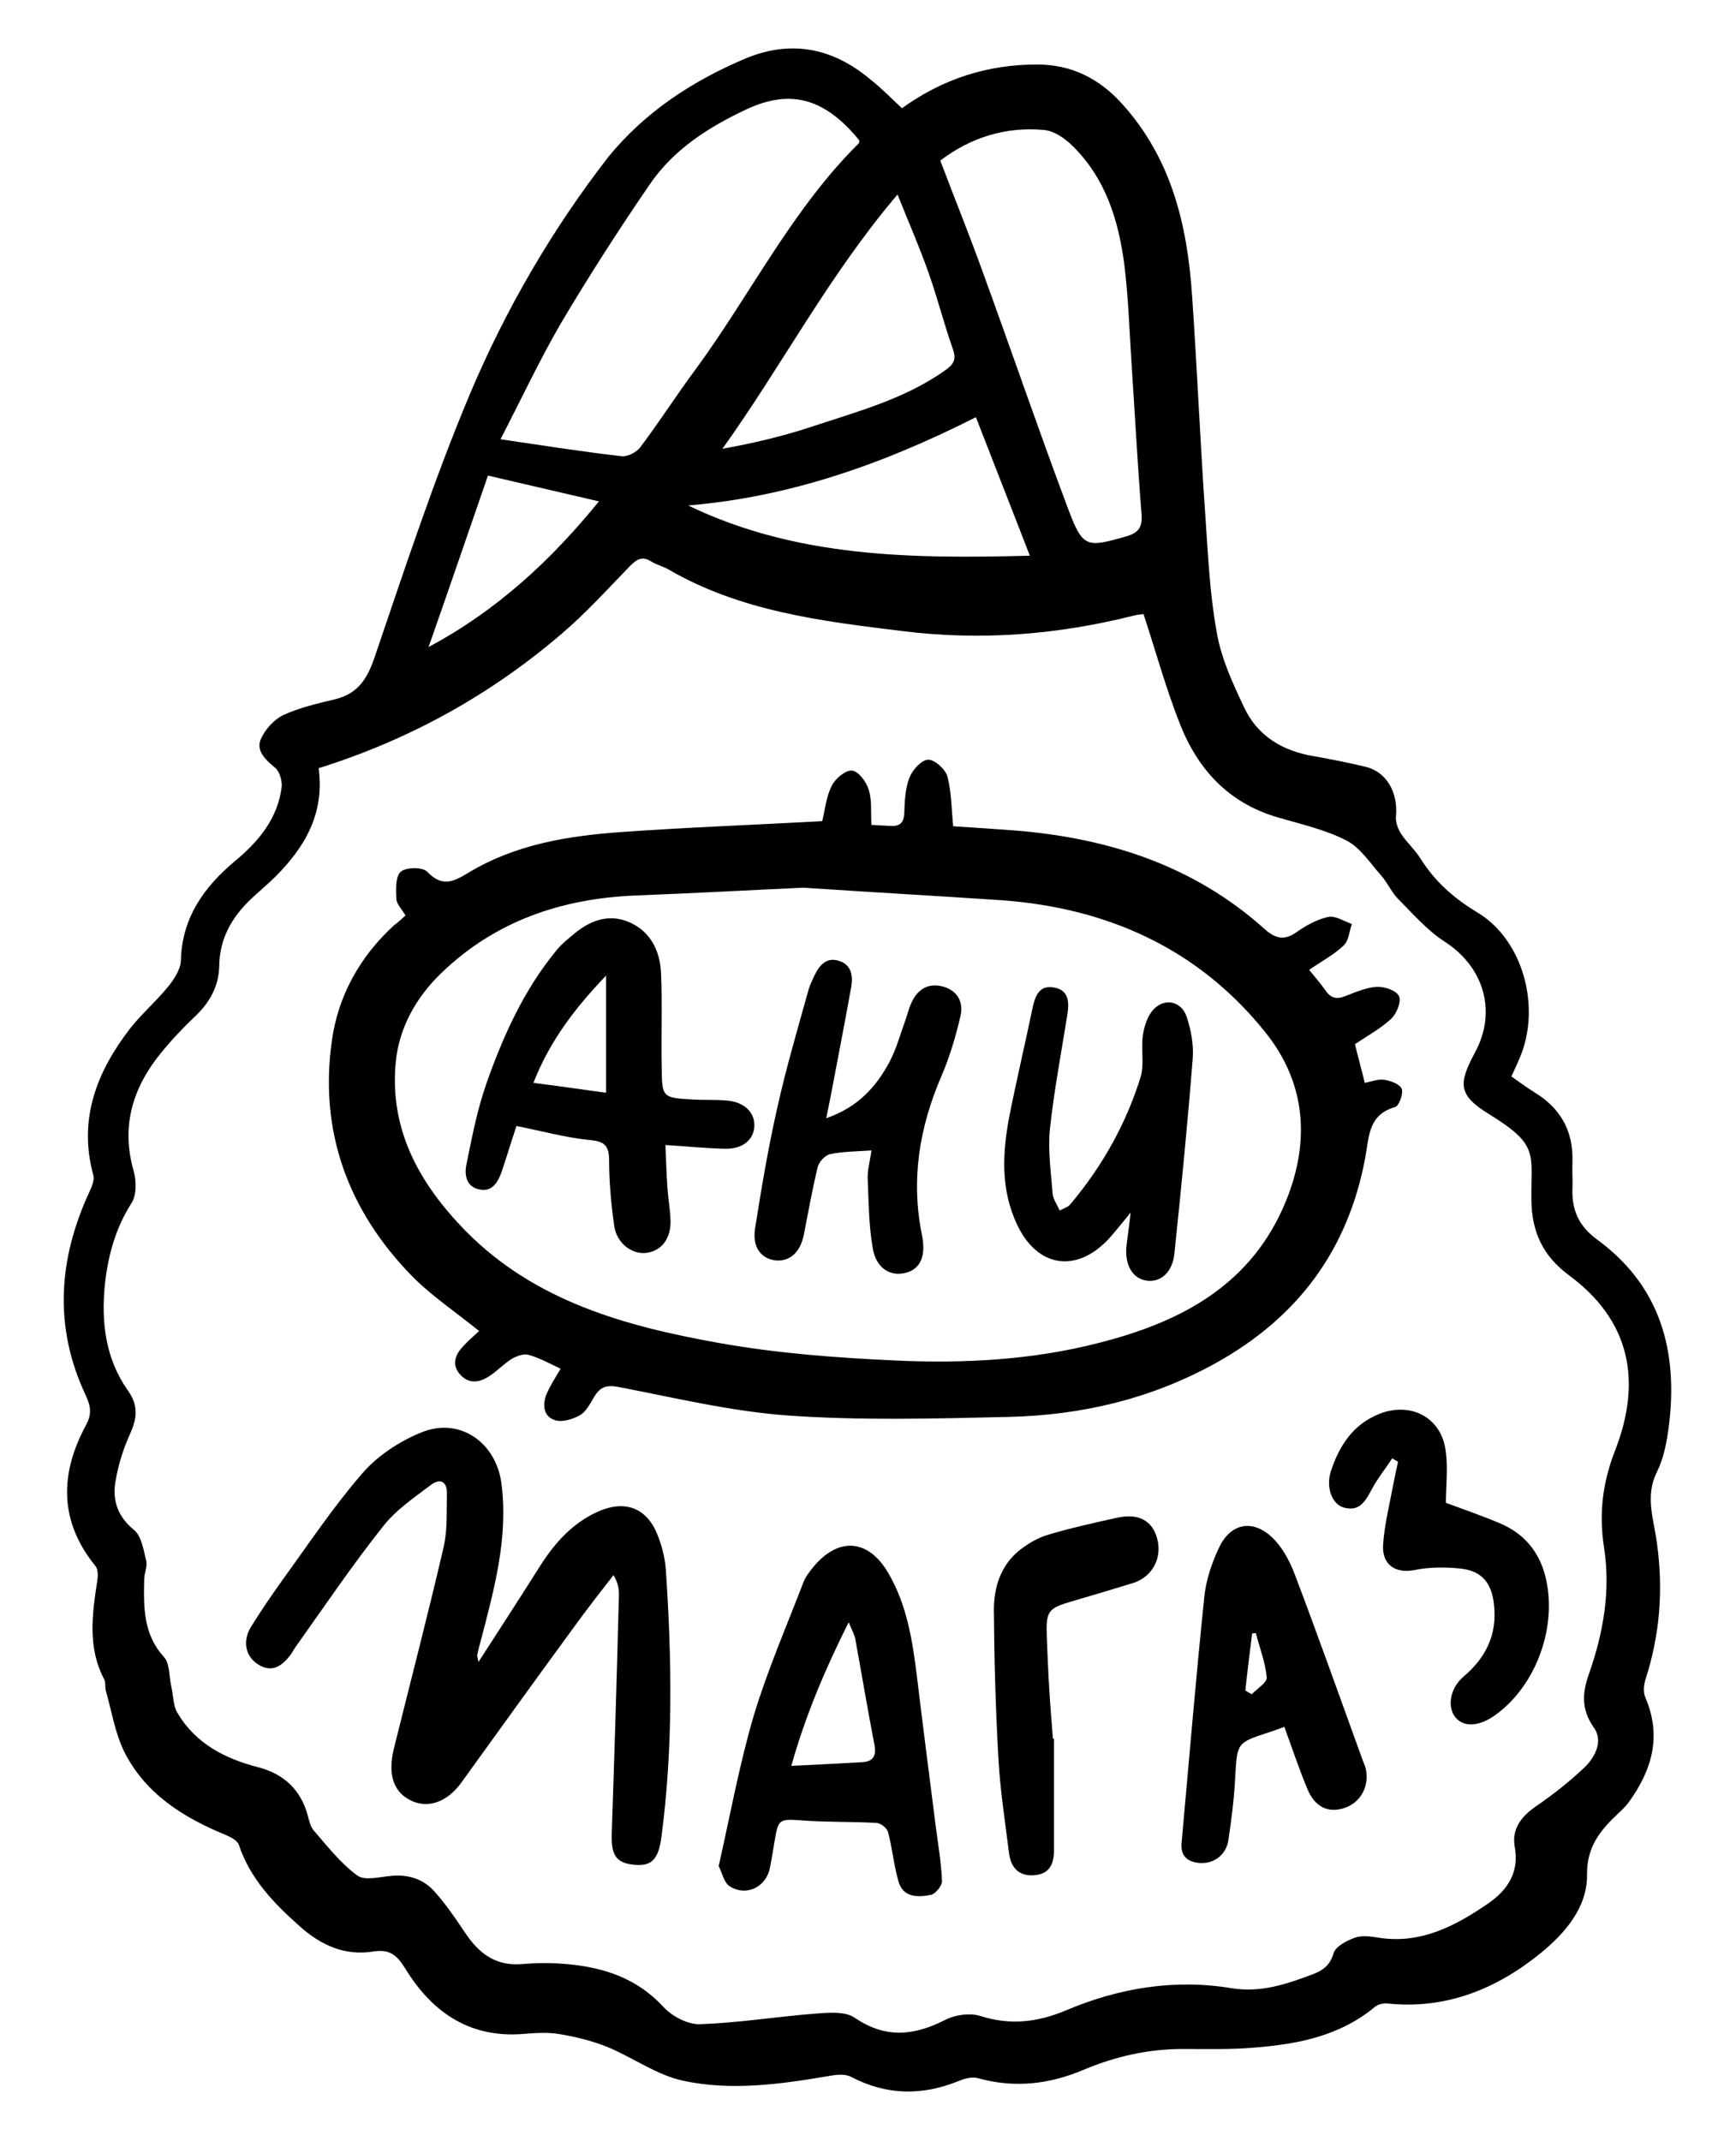
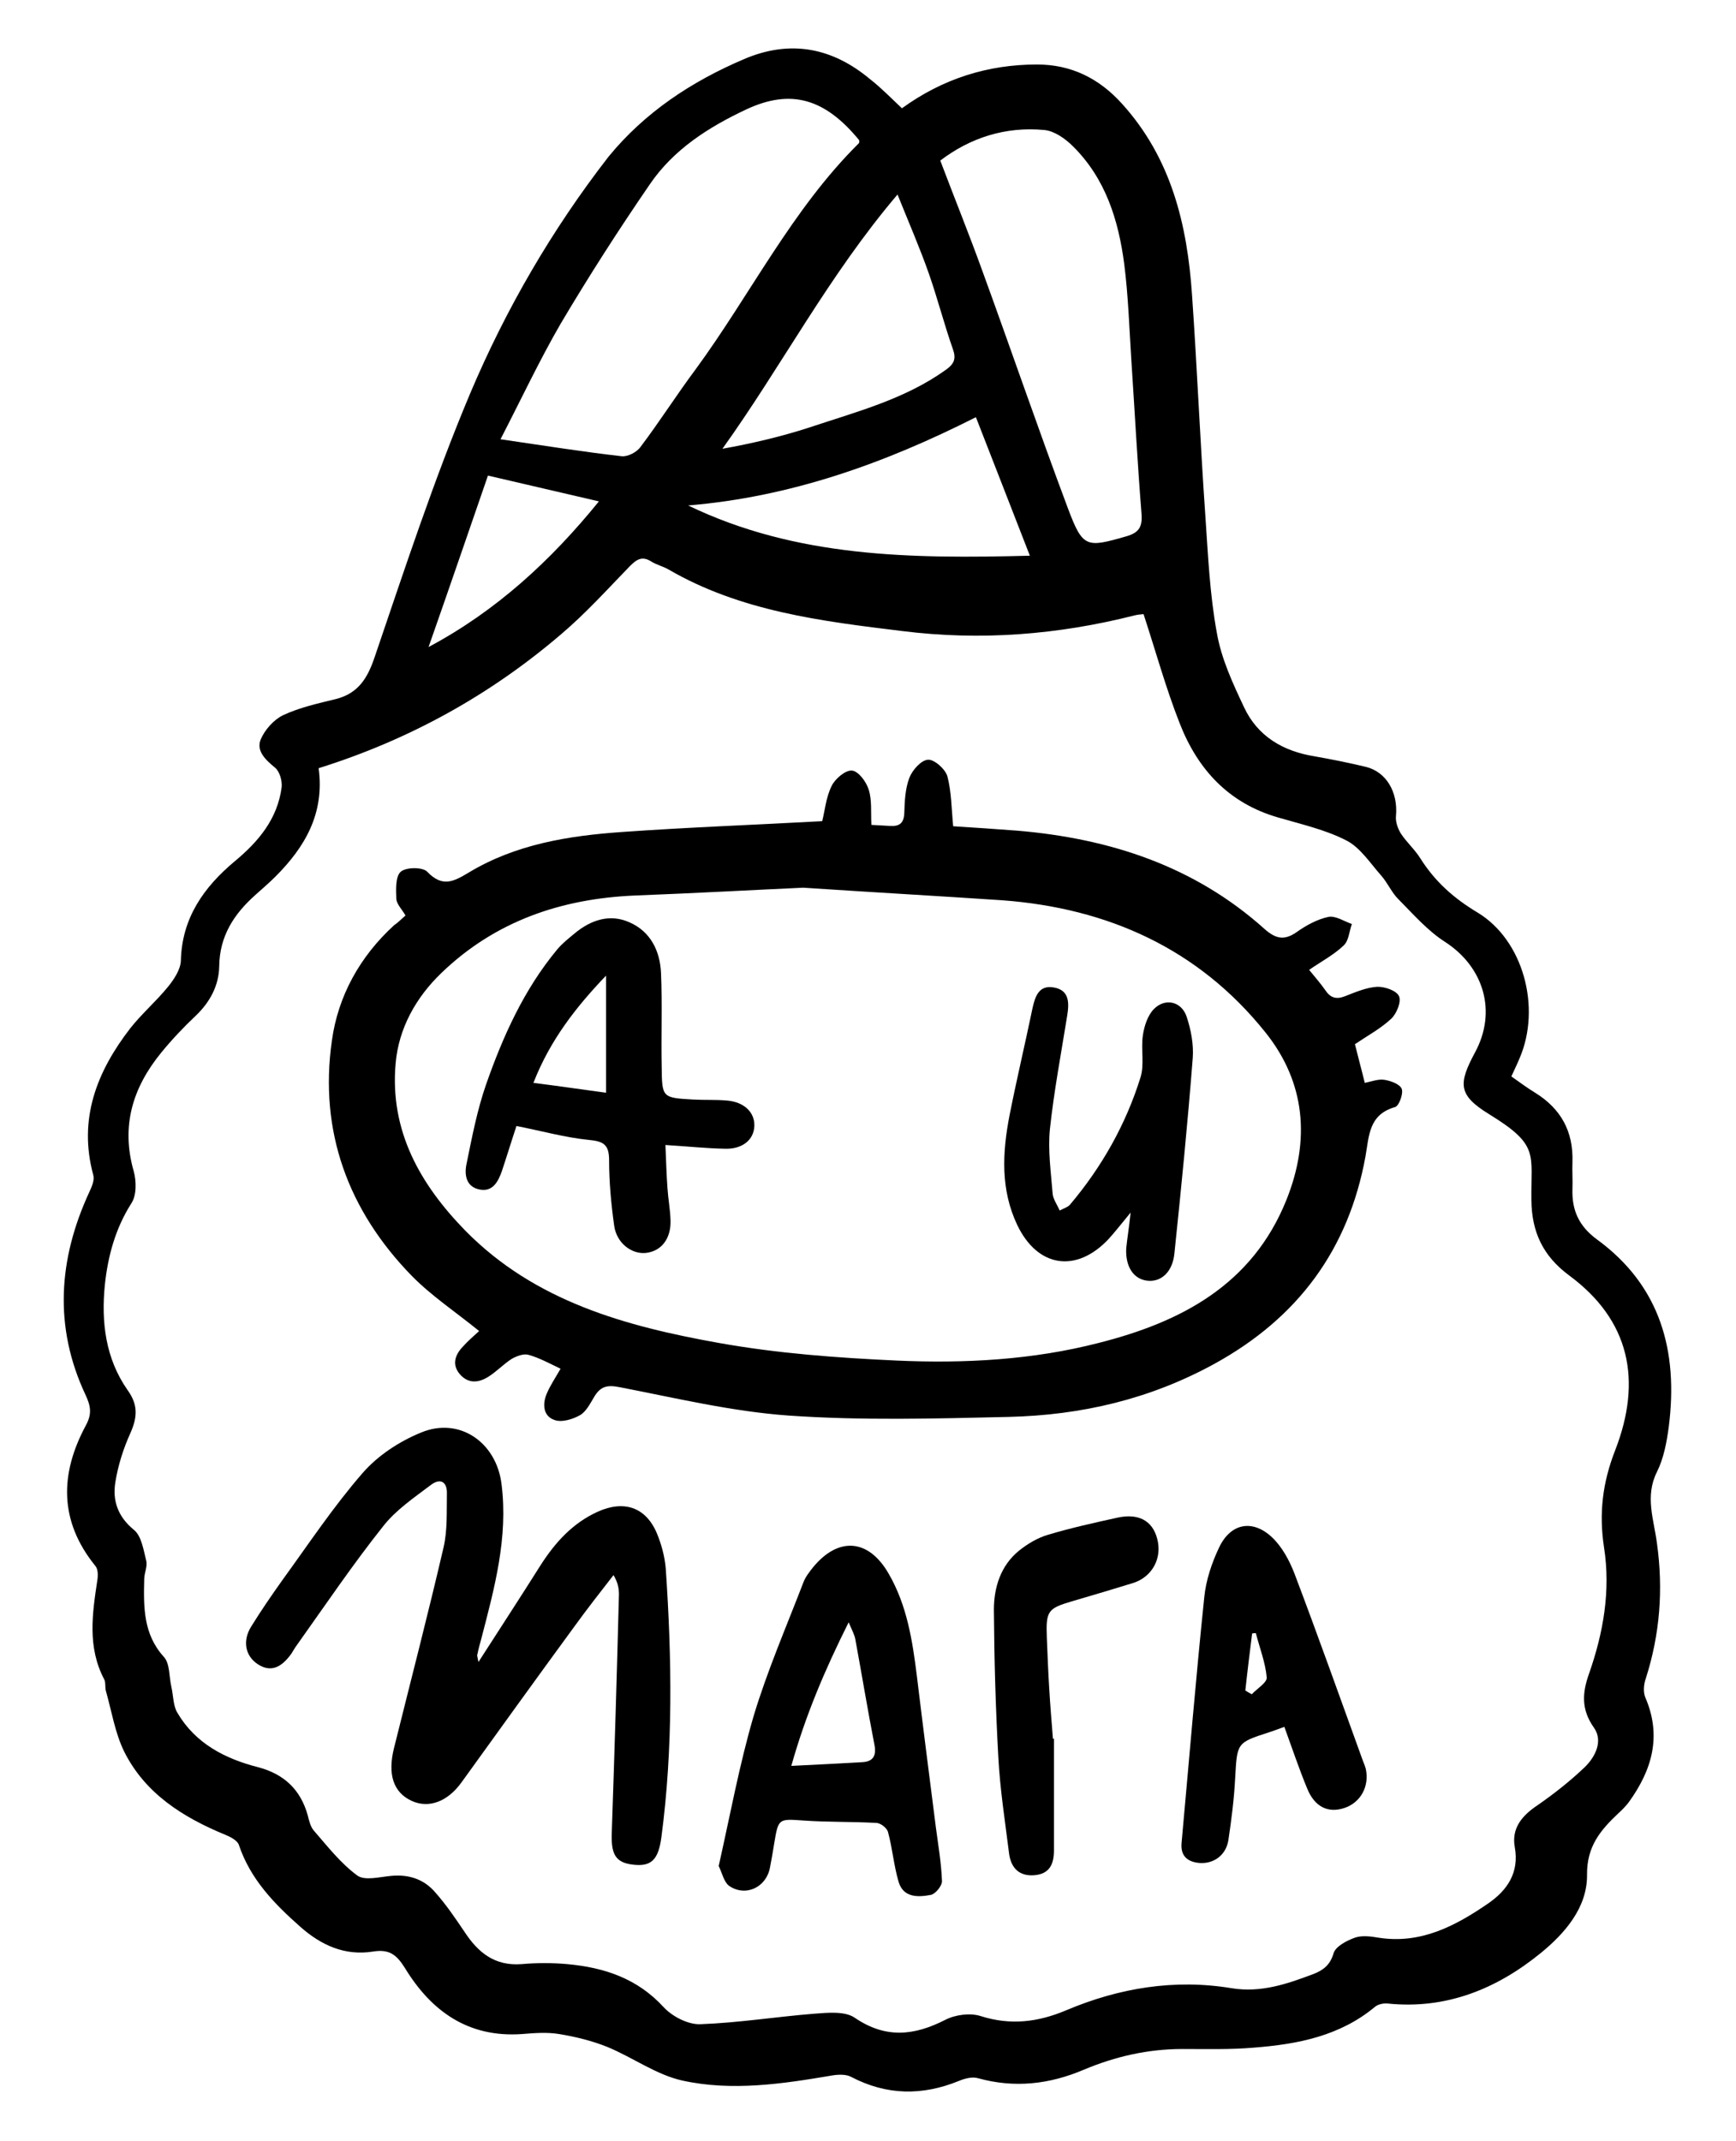
<svg xmlns="http://www.w3.org/2000/svg" version="1.1" id="Слой_1" x="0px" y="0px" viewBox="0 0 511.6 630.7" style="enable-background:new 0 0 511.6 630.7;" xml:space="preserve">
  <path d="M265.8,31.9c12-8.7,25.3-12.9,39.8-12.9c10,0,18.2,4,25,11.5c14.6,16.1,19.3,35.7,20.7,56.5c1.5,21.6,2.4,43.2,3.9,64.7 c0.8,11.6,1.3,23.3,3.4,34.7c1.3,7.6,4.7,14.9,8,21.9c4,8.6,11.5,13,20.8,14.5c5.1,0.9,10.1,1.9,15.1,3.1c6.1,1.5,9.5,7.5,8.9,14.4 c-0.2,1.7,0.5,3.7,1.4,5.2c1.7,2.6,4.2,4.8,5.8,7.4c4.3,6.8,9.8,11.7,16.8,15.9c13.5,8.1,18.9,28,12.4,43c-0.7,1.7-1.5,3.3-2.4,5.3 c2.4,1.7,4.7,3.4,7,4.8c7.6,4.7,11.3,11.4,11,20.4c-0.1,2.7,0.1,5.3,0,8c-0.2,6.2,1.9,10.9,7.2,14.8c18.8,13.7,24,33,21.2,55.1 c-0.6,4.6-1.5,9.4-3.5,13.4c-3.6,7.2-0.9,14,0,21c1.9,13.6,0.9,26.8-3.3,39.9c-0.6,1.7-0.8,4-0.1,5.6c4.9,11.4,1.9,21.4-4.9,30.8 c-0.9,1.2-2,2.3-3.1,3.3c-5.2,4.9-9.3,9.7-9.2,18.1c0.1,9.6-6.5,17.2-13.6,23c-13,10.6-27.9,16.7-45.2,14.9 c-1.2-0.1-2.7,0.2-3.6,0.9c-10.4,8.7-22.9,11.1-35.8,12.1c-7,0.6-14,0.4-21,0.4c-10.2,0-19.8,2.2-29.1,6.1 c-10.1,4.3-20.4,5.5-31.2,2.5c-1.7-0.5-3.9,0.1-5.6,0.8c-10.8,4.4-21.3,4.3-31.8-1.2c-1.5-0.8-3.8-0.7-5.6-0.4 c-14.7,2.5-29.5,4.7-44.1,1.5c-7.7-1.7-14.6-6.8-22.1-9.9c-4.5-1.8-9.3-3-14.2-3.8c-3.6-0.6-7.3-0.3-11,0 c-15.8,1.1-26.7-6.7-34.5-19.5c-2.4-3.8-4.5-5.6-9.4-4.8c-8.2,1.3-15.2-1.8-21.4-7.3c-7.7-6.8-14.7-14-18.1-24.1 c-0.4-1.3-2.5-2.4-4-3c-12.4-5.1-23.6-12.1-29.8-24.5c-2.7-5.5-3.7-11.9-5.4-17.9c-0.3-1.1,0-2.5-0.5-3.4c-5-9.5-3.5-19.4-2-29.3 c0.2-1.3,0.2-3.2-0.6-4.1c-10.7-13.2-10.5-27.1-2.8-41.4c1.8-3.3,1.5-5.6-0.1-9c-9.4-20-8-40,1.1-59.7c0.7-1.5,1.6-3.5,1.2-5 c-4.5-16.5,1-30.5,10.9-43.3c3.4-4.3,7.6-7.9,11.1-12.2c1.8-2.2,3.7-5.1,3.8-7.7c0.3-12.6,6.8-21.7,15.9-29.3 c7-5.8,12.6-12.5,13.8-21.8c0.2-1.9-0.6-4.7-2-5.8c-2.8-2.3-5.5-4.9-4.2-8.2c1.2-2.9,3.9-5.9,6.6-7.2c4.9-2.3,10.4-3.5,15.7-4.8 c6.5-1.7,9.2-6.1,11.3-12.3c8.9-26.1,17.5-52.4,28.2-77.8c10.5-24.8,24.1-48.2,40.7-69.6C190,33.1,203.8,24,219.3,17.4 c13.6-5.8,26-3.4,37.2,6C259.7,25.9,262.4,28.7,265.8,31.9z M93.9,226.3c1.8,13.3-4,23.2-12.7,31.9c-1.9,1.9-3.9,3.6-5.9,5.4 c-6.3,5.6-10.6,12.1-10.7,21.1c-0.1,5.6-2.7,10.5-6.9,14.5c-3.6,3.4-7.1,7.1-10.2,10.9c-8.4,10.3-11.9,21.6-8.1,34.9 c0.8,2.9,0.9,7.1-0.7,9.5c-4.7,7.4-6.9,15.5-7.8,24c-1.1,11,0.2,21.7,6.7,31c3.1,4.3,2.9,7.9,0.9,12.5c-2.1,4.6-3.7,9.6-4.5,14.6 c-0.9,5.4,0.7,10.2,5.5,14.1c2.2,1.8,2.8,5.9,3.6,9.1c0.4,1.7-0.6,3.6-0.6,5.4c-0.2,8.2-0.3,16.2,5.8,22.9c1.8,2,1.5,5.8,2.2,8.8 c0.6,2.6,0.5,5.6,1.8,7.7c5.3,9,14,13.5,23.8,16c7.6,2,12.5,6.6,14.6,14.2c0.4,1.6,0.8,3.4,1.9,4.6c4,4.6,7.8,9.5,12.7,13.1 c2.2,1.6,6.6,0.4,10,0.1c5.2-0.5,9.7,1,13,4.9c3.2,3.6,5.9,7.6,8.6,11.6c4,6.1,8.9,10.1,16.8,9.5c4.5-0.4,9-0.4,13.5,0 c10.9,1,20.6,4.2,28.4,12.7c2.5,2.7,7.1,5.1,10.7,5c11.3-0.4,22.4-2.2,33.7-3.1c4-0.3,9-0.8,11.9,1.2c9.1,6.2,17.5,5.3,26.7,0.6 c2.9-1.5,7.3-2.1,10.4-1.1c8.8,2.8,16.9,1.8,25.2-1.7c15.6-6.6,32-9.3,48.8-6.5c8.7,1.4,16.4-1.3,24.1-4.2c2.8-1.1,4.9-2.6,5.9-6.1 c0.6-2,3.8-3.7,6.3-4.6c2-0.7,4.6-0.4,6.9,0c12.5,2,22.8-3.5,32.4-10.1c5.5-3.8,9.2-9,7.8-16.6c-1-5.6,2.2-9.3,6.7-12.3 c4.9-3.4,9.6-7.1,13.9-11.2c3.2-3.1,5.5-7.8,2.7-11.7c-3.8-5.4-3.4-10.3-1.4-15.9c4.2-12,6.4-24.4,4.4-37.2 c-1.5-9.8-0.5-18.9,3.3-28.6c8-20.6,4.3-38.3-13.6-51.5c-7.7-5.7-11-12.8-11.1-22.1c-0.2-13.8,2.5-16.2-12.5-25.4 c-9.1-5.6-9.1-8.9-4.1-18.2c6.5-12,2.6-25.1-8.8-32.5c-5.2-3.3-9.4-8.2-13.8-12.6c-2-2-3.1-4.7-5-6.9c-3.3-3.7-6.2-8.3-10.3-10.4 c-6.2-3.2-13.4-4.8-20.2-6.8c-14.5-4.2-23.6-14.1-28.9-27.6c-4.1-10.4-7.1-21.3-10.7-32.3c-0.4,0.1-1.6,0.1-2.7,0.4 c-22.5,5.7-45.3,7.5-68.4,4.6c-23.8-2.9-47.7-5.8-69-18.2c-1.6-0.9-3.4-1.3-5-2.3c-2.7-1.7-4.3-0.6-6.3,1.4 c-6.6,6.8-13,13.9-20.2,20C144.5,204.7,120.7,217.9,93.9,226.3z M147.5,129.4c13,1.9,24.3,3.7,35.7,5c1.8,0.2,4.5-1.2,5.6-2.8 c5.6-7.4,10.6-15.3,16.2-22.8c16.2-22.1,28.4-47.1,48.1-66.6c0.2-0.2,0.1-0.6,0.1-0.9C243.1,29,233.1,26.1,220,32.2 c-11.1,5.2-21.5,11.8-28.5,22.1c-9.2,13.4-18,27.1-26.3,41.1C159,106.1,153.7,117.4,147.5,129.4z M277.1,47.3 c4.2,11.1,8.5,21.7,12.4,32.5c8.5,23.3,16.5,46.7,25.2,69.9c4.4,11.7,5.4,11.7,17.2,8.3c3.8-1.1,4.8-2.8,4.5-6.7 c-1.2-15.1-2-30.2-3-45.3c-0.6-9.4-0.9-18.9-2.1-28.3c-1.7-12.9-5.5-25.1-15.1-34.6c-2.2-2.2-5.4-4.5-8.4-4.8 C296.3,37.2,285.9,40.6,277.1,47.3z M264.5,57.3c-20.4,24-34.1,50.5-51.6,74.9c8.9-1.6,17.4-3.6,25.7-6.3c13.8-4.6,28.1-8.3,40.2-17 c2.5-1.8,3-3.3,2-6.1c-2.6-7.4-4.5-14.9-7.1-22.3C271.1,73.1,268,66,264.5,57.3z M202.8,148.9c31.9,15.4,65.9,15.7,100.7,14.8 c-5.7-14.6-10.8-27.8-15.9-40.8C260.5,136.6,232.9,146.4,202.8,148.9z M126.3,190.6c19.9-10.6,36-25.4,50.2-42.9 c-11.1-2.6-21.5-5-32.7-7.6C138,156.9,132.2,173.8,126.3,190.6z" />
  <path d="M119.5,269.7c-1-1.8-2.6-3.3-2.7-4.9c-0.1-2.7-0.3-6.6,1.3-8c1.6-1.4,6.5-1.4,7.8,0c4.5,4.7,7.8,2.9,12.3,0.2 c13.8-8.3,29.3-10.8,45-11.9c19.6-1.4,39.2-2.1,59.1-3.2c0.8-3.1,1.1-7,2.8-10.4c1-2.1,4.1-4.7,6-4.5c1.9,0.2,4.2,3.3,4.9,5.6 c1,3.1,0.6,6.5,0.8,10.4c1.8,0.1,3.6,0.2,5.4,0.3c2.9,0.2,4.2-0.8,4.3-3.9c0.1-3.5,0.3-7.2,1.5-10.3c0.9-2.3,3.5-5.2,5.5-5.3 c1.9-0.1,5.1,2.8,5.7,4.9c1.2,4.6,1.2,9.5,1.7,14.7c6.1,0.4,12.5,0.8,18.9,1.3c27.2,2.3,52.2,10.4,72.9,29c3.3,2.9,5.8,3.4,9.4,0.9 c2.8-2,6.1-3.8,9.4-4.5c2.1-0.4,4.6,1.3,6.9,2.1c-0.8,2.2-0.9,4.9-2.4,6.3c-2.8,2.7-6.4,4.6-10.2,7.2c1.7,2.1,3.3,3.9,4.7,5.9 c1.5,2.3,3.2,2.9,5.8,1.9c3.1-1.2,6.3-2.6,9.5-2.8c2.2-0.1,5.8,1.1,6.5,2.8c0.7,1.6-0.7,5.1-2.3,6.6c-3.1,2.9-7,5-10.7,7.5 c0.9,3.7,1.9,7.3,2.9,11.4c2-0.4,4-1.2,5.8-0.9c1.9,0.3,4.6,1.3,5.1,2.7c0.5,1.4-0.8,4.9-1.9,5.3c-7.8,2.2-7.7,8.3-8.8,14.6 c-5,27.4-19.9,47.5-44.4,61c-19.1,10.5-39.4,15.2-60.8,15.7c-21.6,0.5-43.3,1.1-64.8-0.4c-16.8-1.2-33.4-5.2-50-8.4 c-3.6-0.7-5.5-0.1-7.3,2.9c-1.2,2-2.4,4.4-4.2,5.4c-2.1,1.2-5.4,2.2-7.5,1.4c-3.3-1.1-3.6-4.6-2.3-7.7c1-2.4,2.5-4.6,4.1-7.4 c-3.2-1.5-6.2-3.2-9.5-4.1c-1.4-0.4-3.5,0.4-4.9,1.2c-2.5,1.6-4.6,3.9-7.1,5.4c-2.8,1.7-5.8,1.9-8.2-0.9c-2.4-2.8-1.4-5.7,0.9-8.1 c1.5-1.7,3.3-3.2,4.8-4.6c-6.9-5.6-14-10.3-19.9-16.3c-18.7-19.2-27.3-42.5-23.5-69.2c1.8-13.2,8.3-24.9,18.4-34.1 C117.3,271.8,118.3,270.7,119.5,269.7z M236.7,261.5c-13.3,0.6-31.4,1.6-49.5,2.3c-21.7,0.9-41.2,7.5-57.1,22.8 c-7.5,7.2-12.6,16.3-13.5,26.6c-1.8,19.9,7.2,35.7,20.6,49.4c20.5,20.8,47.2,28.1,74.6,33c17.3,3.1,35,4.4,52.5,5.2 c20,0.9,40.1-0.2,59.5-5.2c24.1-6.1,45.2-17,55.3-42.1c7.1-17.7,5.6-34.7-6.2-49.4c-19.7-24.6-46.4-36.6-77.6-38.9 C277.4,264,259.5,263,236.7,261.5z" />
  <path d="M141,489.6c6.5-10.1,12.5-19.3,18.3-28.5c4.3-6.7,9.4-12.4,16.9-15.8c7.6-3.4,14-1.4,17.3,6.2c1.4,3.3,2.4,7,2.7,10.6 c1.8,26.4,2.2,52.9-1.3,79.2c-0.9,6.7-3.1,8.6-8.3,8c-5.3-0.6-6.6-3.1-6.3-9.8c0.8-23.3,1.5-46.5,2.1-69.8c0-1.8-0.3-3.5-1.6-5.7 c-3.9,5-7.8,10-11.5,15.1c-11.2,15.3-22.3,30.7-33.4,46.1c-4.1,5.6-9.6,7.6-14.6,5.3c-5.4-2.5-7.1-7.8-5.2-15.5 c4.9-19.7,10-39.3,14.6-59.1c1.2-5.1,0.9-10.6,1-15.9c0.1-3.7-2.1-4.6-4.8-2.5c-4.9,3.7-10.2,7.3-13.9,12 c-9,11.3-17.1,23.3-25.5,35.1c-0.6,0.8-1.1,1.7-1.6,2.5c-3.2,4.5-6.4,5.5-10,3.1c-3.6-2.4-4.5-6.8-1.9-11c2.9-4.7,6-9.2,9.2-13.7 c7.7-10.6,15-21.6,23.6-31.5c4.5-5.2,10.9-9.4,17.3-12c11.3-4.7,22.2,2.9,23.7,15.2c2,15.8-2.1,30.7-6,45.7 c-0.4,1.4-0.8,2.9-1.1,4.4C140.5,487.6,140.7,488,141,489.6z" />
  <path d="M211.8,549.7c3.4-15.1,6.1-29.9,10.3-44.2c4-13.3,9.6-26.2,14.6-39.2c0.6-1.7,1.8-3.2,2.9-4.6c7.5-9.1,16.4-8.4,22.3,1.9 c5.4,9.3,7,19.7,8.3,30.1c1.8,14.9,3.7,29.7,5.6,44.6c0.7,5.3,1.6,10.5,1.8,15.8c0.1,1.4-2,3.9-3.3,4.1c-3.7,0.7-8.1,0.9-9.5-3.9 c-1.4-4.8-1.8-9.8-3.1-14.6c-0.3-1.2-2.2-2.7-3.5-2.7c-7.1-0.4-14.2-0.2-21.3-0.7c-7.4-0.5-7.5-0.7-8.7,6.5 c-0.4,2.5-0.8,4.9-1.3,7.4c-1.1,5.8-7.2,8.7-12.1,5.3C213.3,554.3,212.8,551.7,211.8,549.7z M250.1,477.9 c-7.1,14.2-12.7,27.4-16.9,42.3c7.7-0.4,14.4-0.7,21-1.1c3.2-0.2,4.1-2,3.5-5.1c-2-10.3-3.7-20.6-5.6-30.9 C251.9,481.7,251.2,480.5,250.1,477.9z" />
  <path d="M378.5,508.7c-2,0.7-3.2,1.2-4.5,1.6c-9.6,3.1-9.4,3.1-10,13.5c-0.3,6.1-1.1,12.3-2,18.3c-0.7,4.4-4.3,7-8.5,6.7 c-3.5-0.3-5.6-2-5.3-5.8c2.2-24.2,4.2-48.4,6.7-72.5c0.5-5,2.2-10.1,4.4-14.7c3.4-7.1,9.8-8.3,15.5-3c3,2.8,5.2,6.9,6.7,10.8 c6.9,18.2,13.4,36.5,20,54.7c0.3,0.9,0.8,1.9,1,2.8c1.1,5.1-1.5,9.9-6.3,11.5c-4.8,1.6-8.8-0.3-11-5.8 C382.8,521,380.8,515,378.5,508.7z M367,498c0.6,0.4,1.2,0.7,1.9,1.1c1.6-1.7,4.6-3.5,4.4-5c-0.4-4.4-2.1-8.7-3.2-13 c-0.4,0-0.7,0-1.1,0.1C368.3,486.8,367.6,492.4,367,498z" />
-   <path d="M410.3,429.6c-1.9,2.9-4.1,5.6-5.8,8.7c-1.9,3.4-3.5,7.2-8.5,5.8c-3.5-1-5.3-6-3.8-10.7c2.5-7.5,6.5-13.8,14.3-16.9 c9.1-3.6,18.1,0.9,19.5,10.6c0.8,5.3,0.1,10.8,0.1,15.6c5.4,2,10.9,3.9,16.3,6.2c6.8,3,11.1,8.1,13,15.4 c3.7,14.5-2.5,32.1-14.7,40.9c-4.7,3.4-9.2,3.7-11.7,0.8c-2.5-2.9-1.9-8.5,2.3-12.1c6.6-5.6,9.9-12.3,9-21 c-0.6-6.3-3.4-10.1-9.7-10.8c-4.5-0.5-9.3-0.5-13.7,0.4c-5.5,1.1-9.7-1.4-9.3-7.5c0.4-5.9,1.9-11.8,3-17.7c0.4-2.2,0.9-4.4,1.4-6.7 C411.5,430.3,410.9,430,410.3,429.6z" />
  <path d="M310.6,512.2c0,11,0,21.9,0,32.9c0,3.9-1.2,6.9-5.7,7.3c-4.5,0.4-6.9-2.1-7.5-6.2c-1.2-9.6-2.7-19.1-3.2-28.7 c-0.8-14.4-1.2-28.9-1.3-43.3c0-6.6,2-13,7.4-17.4c2.5-2,5.5-3.8,8.6-4.7c6.7-2,13.5-3.5,20.3-5c6.2-1.4,10.4,0.8,11.8,6.1 c1.6,5.7-1.4,11.3-7,13.1c-5.9,1.8-11.8,3.6-17.7,5.3c-7.5,2.2-8.1,2.8-7.8,10.8c0.2,5,0.4,10,0.7,14.9c0.3,5,0.7,10,1.1,14.9 C310.3,512.2,310.5,512.2,310.6,512.2z" />
  <path d="M152.2,331.7c-1.4,4.2-2.8,8.8-4.3,13.3c-1.1,3.1-2.7,6.2-6.6,5.4c-4-0.8-4.5-4.4-3.8-7.6c1.6-7.8,3.1-15.7,5.7-23.2 c5-14.3,11.2-28.1,21-39.9c1.5-1.8,3.3-3.2,5.1-4.7c4.8-4,10.4-5.9,16.2-3.3c6.2,2.7,9,8.4,9.3,14.9c0.4,9.3,0,18.6,0.2,27.9 c0.1,8.8,0.2,8.9,9.2,9.4c3.3,0.2,6.7,0,10,0.3c5.1,0.4,8.3,3.5,8.1,7.6c-0.2,4-3.5,6.7-8.5,6.6c-5.6-0.1-11.2-0.7-17.7-1.1 c0.2,4.5,0.3,8.6,0.6,12.7c0.2,3.1,0.8,6.3,0.9,9.4c0.2,5.5-2.7,9.2-7.3,9.7c-4.3,0.4-8.6-3-9.3-8c-0.9-6.4-1.5-12.9-1.5-19.3 c0-4.6-1.6-5.6-6-6C166.6,335.1,159.8,333.2,152.2,331.7z M178.6,321.9c0-12,0-23.3,0-34.5c-8.8,9.2-16.5,19-21.4,31.6 C164.5,319.9,171.1,320.9,178.6,321.9z" />
-   <path d="M256.8,338.9c-4.4,0.3-8.4,0.3-12.2,1.1c-1.4,0.3-3.2,2.2-3.6,3.7c-1.6,6.6-2.8,13.3-4.1,20c-1,5.1-4.1,8-8.3,7.6 c-4.3-0.5-6.9-3.8-6.1-9.3c1.9-12,3.9-24,6.6-35.8c2.6-11.7,6-23.2,9.2-34.7c0.4-1.4,1.1-2.8,1.7-4.1c1.5-3.1,3.6-5.6,7.4-4.3 c3.4,1.1,4,4.2,3.5,7.4c-1.9,10.5-3.9,20.9-5.9,31.4c-0.4,2.2-0.9,4.4-1.5,7.5c9.3-3.2,14.8-9.3,18.7-16.7c2-3.8,3.1-8,4.6-12.1 c0.6-1.7,1-3.5,1.8-5.2c1.7-3.8,4.7-5.8,8.8-4.9c4.5,1,6.6,4.4,5.7,8.6c-1.4,6.1-3.2,12.2-5.7,18c-6.5,15.1-9,30.5-5.7,46.7 c1.2,6-0.3,9.9-4.6,11.1c-4.6,1.3-8.9-1.2-9.9-7.2c-1.2-6.8-1.2-13.8-1.5-20.8C255.7,344.2,256.5,341.6,256.8,338.9z" />
  <path d="M333.2,357.2c-2.8,3.4-4.6,5.7-6.5,7.8c-9.5,10.1-20.9,8.4-26.9-4.1c-5-10.5-4.4-21.4-2.3-32.3c2.1-10.6,4.6-21.1,6.8-31.7 c0.8-3.6,2-6.8,6.3-6c4.6,0.8,4.5,4.6,3.9,8.3c-1.8,11.2-3.9,22.3-5.1,33.5c-0.6,6.2,0.3,12.5,0.8,18.8c0.1,1.7,1.3,3.3,2.1,5.1 c1.3-0.7,2.4-1,3-1.7c9.4-11.1,16.5-23.7,20.8-37.5c1.2-3.8,0.1-8.3,0.7-12.4c0.4-2.7,1.4-5.9,3.3-7.8c3.3-3.3,8.1-2.2,9.6,2.3 c1.3,3.9,2.1,8.2,1.8,12.2c-1.5,19.2-3.4,38.4-5.4,57.5c-0.5,5.3-3.7,8.4-7.7,8.1c-4.2-0.3-6.8-4-6.5-9.6 C332.2,364.8,332.7,361.8,333.2,357.2z" />
</svg>